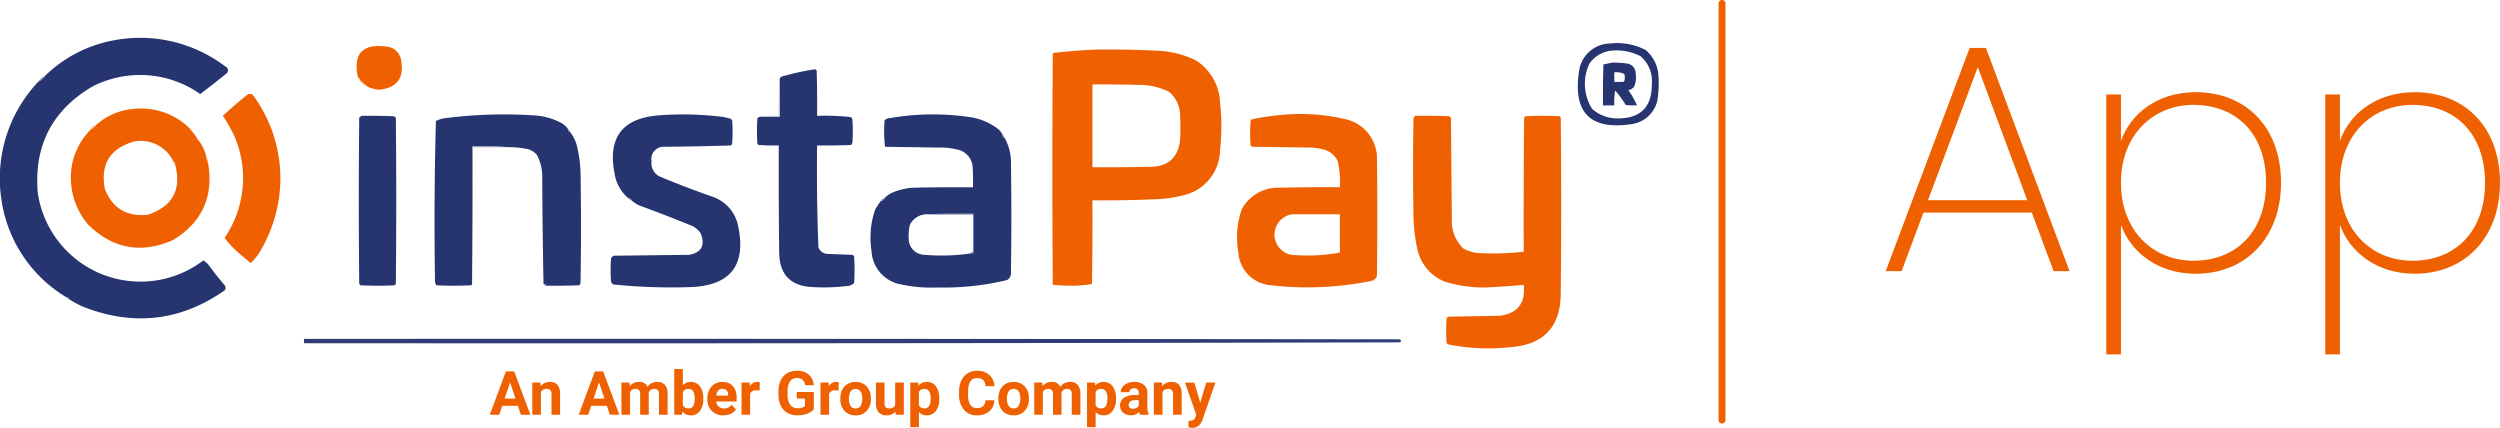
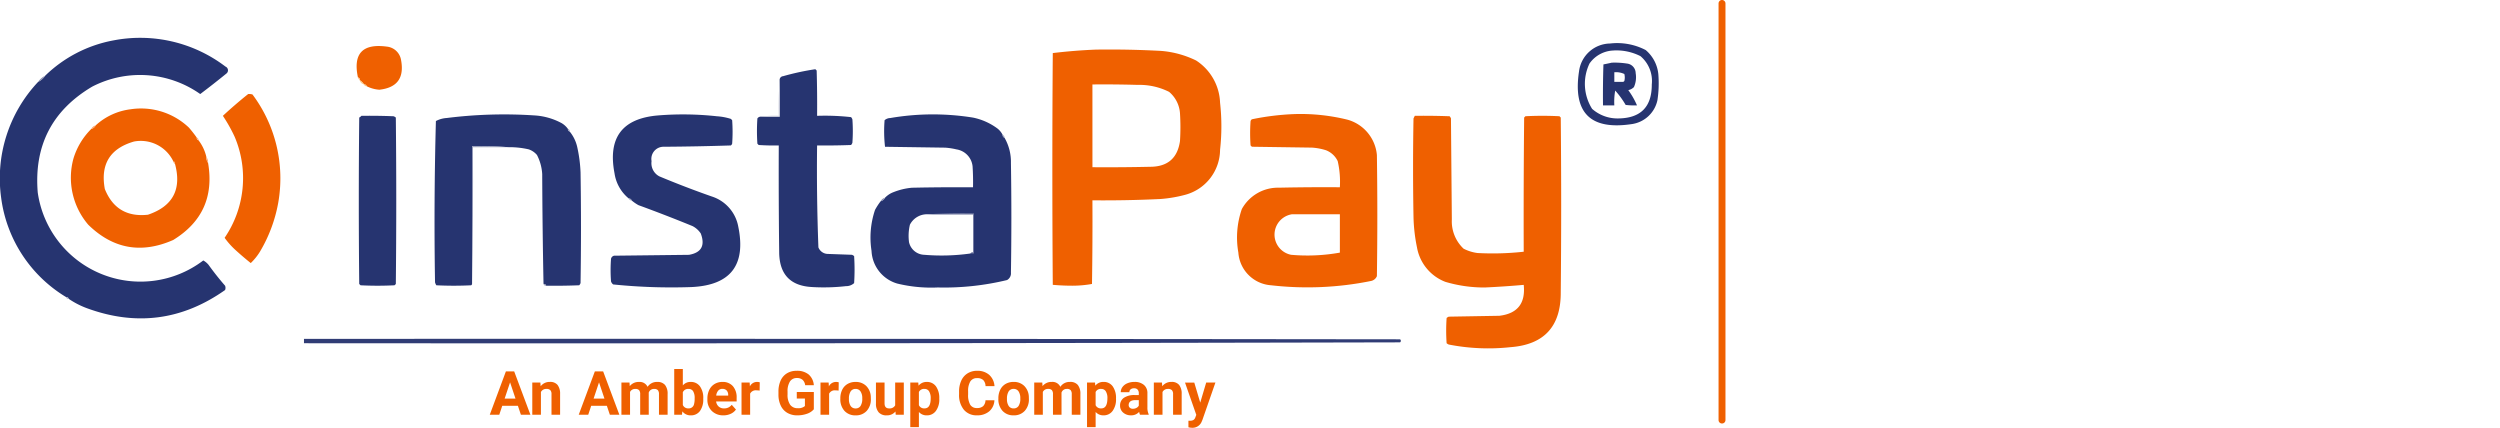
<svg xmlns="http://www.w3.org/2000/svg" width="461.021" height="78.885" viewBox="0 0 461.021 78.885">
  <g id="Group_23064" data-name="Group 23064" transform="translate(20270.881 23179)">
    <g id="blue_and_orange2" data-name="blue and orange2" transform="translate(-20408.563 -23283.127)">
      <g id="Group_21779" data-name="Group 21779" transform="translate(428.644 112.076)">
        <path id="Path_1566" data-name="Path 1566" d="M1954.522,117.111a11.414,11.414,0,0,1,6.587,1.205,6.668,6.668,0,0,1,2.33,4.418,20.771,20.771,0,0,1-.161,4.82,5.64,5.64,0,0,1-4.74,4.418q-11.448,1.728-9.721-9.721A5.857,5.857,0,0,1,1954.522,117.111Zm.643,1.285a9.8,9.8,0,0,1,4.981,1.044,5.993,5.993,0,0,1,2.089,5.222q.024,6.2-6.186,6.266a7.057,7.057,0,0,1-4.82-1.767,8.659,8.659,0,0,1-.482-8.355A5.638,5.638,0,0,1,1955.165,118.4Z" transform="translate(-1948.593 -117.036)" fill="#263470" fill-rule="evenodd" />
      </g>
      <g id="Group_21780" data-name="Group 21780" transform="translate(203.445 112.608)">
        <path id="Path_1567" data-name="Path 1567" d="M548.835,127.763a.438.438,0,0,0-.482-.321,2.867,2.867,0,0,0-.8-.8.38.38,0,0,0-.321-.482q-1.405-6.589,5.3-5.7a2.957,2.957,0,0,1,2.651,2.49q.917,4.923-4.017,5.463A6.112,6.112,0,0,1,548.835,127.763Z" transform="translate(-546.985 -120.348)" fill="#ef6000" fill-rule="evenodd" />
      </g>
      <g id="Group_21781" data-name="Group 21781" transform="translate(331.743 113.257)">
        <path id="Path_1568" data-name="Path 1568" d="M1353.532,124.405q6.03-.087,12.05.241a17.961,17.961,0,0,1,6.427,1.767,9.677,9.677,0,0,1,4.419,7.793,39.17,39.17,0,0,1,0,8.676,8.662,8.662,0,0,1-6.347,8.275,24.624,24.624,0,0,1-4.66.8q-6.261.3-12.532.241.041,7.713-.08,15.424a20.518,20.518,0,0,1-3.615.321q-1.827,0-3.615-.161-.161-21.369,0-42.739Q1349.565,124.563,1353.532,124.405Zm-.643,6.427q4.179-.04,8.355.08a12.191,12.191,0,0,1,5.784,1.285,5.659,5.659,0,0,1,2.008,3.936,40.915,40.915,0,0,1,0,5.141q-.68,4.747-5.543,4.74-5.3.121-10.6.08Z" transform="translate(-1345.498 -124.387)" fill="#ef6000" fill-rule="evenodd" />
      </g>
      <g id="Group_21782" data-name="Group 21782" transform="translate(433.278 115.675)">
        <path id="Path_1569" data-name="Path 1569" d="M1979.053,139.445a14.881,14.881,0,0,1,2.812.161,1.8,1.8,0,0,1,1.607,1.767,4.464,4.464,0,0,1-.321,2.571,2,2,0,0,1-1.044.562,14.213,14.213,0,0,1,1.607,2.812,13.638,13.638,0,0,1-2.089-.08,15.844,15.844,0,0,0-1.928-2.651,11.7,11.7,0,0,0-.161,2.731h-2.089q-.041-3.777.08-7.552Q1978.315,139.614,1979.053,139.445Zm.482,1.767a3.577,3.577,0,0,1,1.848.321,2.6,2.6,0,0,1,0,1.285.361.361,0,0,1-.241.161h-1.607Z" transform="translate(-1977.436 -139.434)" fill="#263470" fill-rule="evenodd" />
      </g>
      <g id="Group_21783" data-name="Group 21783" transform="translate(277.276 116.89)">
        <path id="Path_1570" data-name="Path 1570" d="M1007.3,155.757h3.374v-6.748a.688.688,0,0,1,.643-.723,47.221,47.221,0,0,1,5.945-1.285l.241.241q.12,4.177.08,8.355a43.221,43.221,0,0,1,6.266.241,1.487,1.487,0,0,1,.241.4,29.206,29.206,0,0,1,0,4.338,1.487,1.487,0,0,1-.241.4q-3.133.12-6.266.08-.113,9.409.241,18.8a1.886,1.886,0,0,0,1.687,1.205l4.5.161a1.508,1.508,0,0,1,.4.241,38.444,38.444,0,0,1,0,4.981,2.188,2.188,0,0,1-1.526.562,36.044,36.044,0,0,1-6.266.161q-5.861-.319-6.025-6.186-.12-9.961-.08-19.923-1.849.04-3.7-.08l-.241-.241a33.649,33.649,0,0,1,0-4.659A.739.739,0,0,1,1007.3,155.757Z" transform="translate(-1006.497 -147)" fill="#263470" fill-rule="evenodd" />
      </g>
      <g id="Group_21784" data-name="Group 21784" transform="translate(203.688 118.417)">
        <path id="Path_1571" data-name="Path 1571" d="M548.5,156.5a.38.38,0,0,1,.321.482A1.137,1.137,0,0,1,548.5,156.5Z" transform="translate(-548.5 -156.5)" fill="#ffbc7d" fill-rule="evenodd" />
      </g>
      <g id="Group_21786" data-name="Group 21786" transform="translate(278.079 118.899)">
        <path id="Path_1573" data-name="Path 1573" d="M1014.874,159.5v6.748H1011.5a16.163,16.163,0,0,1,3.214-.161Q1014.634,162.751,1014.874,159.5Z" transform="translate(-1011.5 -159.5)" fill="#c9ccdb" fill-rule="evenodd" />
      </g>
      <g id="Group_21787" data-name="Group 21787" transform="translate(204.01 118.899)">
        <path id="Path_1574" data-name="Path 1574" d="M550.5,159.5a2.868,2.868,0,0,1,.8.8A1.032,1.032,0,0,1,550.5,159.5Z" transform="translate(-550.5 -159.5)" fill="#ffce8a" fill-rule="evenodd" />
      </g>
      <g id="Group_21789" data-name="Group 21789" transform="translate(204.813 119.701)">
        <path id="Path_1576" data-name="Path 1576" d="M555.5,164.5a.438.438,0,0,1,.482.321A.438.438,0,0,1,555.5,164.5Z" transform="translate(-555.5 -164.495)" fill="#ffca80" fill-rule="evenodd" />
      </g>
      <g id="Group_21792" data-name="Group 21792" transform="translate(365.802 125.148)">
        <path id="Path_1579" data-name="Path 1579" d="M1568.084,198.409a35.9,35.9,0,0,1,9.8,1.044,7.447,7.447,0,0,1,5.383,6.507q.161,11.167,0,22.333a1.48,1.48,0,0,1-1.045.884,58.768,58.768,0,0,1-18.477.8,6.5,6.5,0,0,1-6.025-6.025,15.923,15.923,0,0,1,.643-8.034,7.608,7.608,0,0,1,6.829-3.936q5.623-.12,11.247-.08a17.08,17.08,0,0,0-.4-4.82,3.982,3.982,0,0,0-2.169-2.008,10.89,10.89,0,0,0-2.571-.482l-11.086-.161-.241-.241a31.442,31.442,0,0,1,0-4.5.72.72,0,0,1,.241-.321A47.1,47.1,0,0,1,1568.084,198.409Zm-.482,18.477h8.837v7.07a33.863,33.863,0,0,1-9,.4,3.795,3.795,0,0,1,.161-7.471Z" transform="translate(-1557.476 -198.392)" fill="#ef6000" fill-rule="evenodd" />
      </g>
      <g id="Group_21793" data-name="Group 21793" transform="translate(217.818 125.227)">
        <path id="Path_1580" data-name="Path 1580" d="M661.035,201.555a.438.438,0,0,0,.322.482,6.9,6.9,0,0,1,1.366,2.731,26.074,26.074,0,0,1,.643,4.82q.161,10.2,0,20.405a1.522,1.522,0,0,1-.241.4q-3.052.12-6.106.08a.438.438,0,0,0-.482-.321q-.2-10.105-.241-20.245a8.7,8.7,0,0,0-.964-3.535,3.423,3.423,0,0,0-1.526-1.044,15.813,15.813,0,0,0-3.7-.4q-3.332-.24-6.748-.161v25.386a.363.363,0,0,1-.161.241q-3.213.161-6.427,0a1.82,1.82,0,0,1-.241-.562q-.239-14.882.161-29.724a4.905,4.905,0,0,1,2.008-.562,84.7,84.7,0,0,1,16.067-.482,12.014,12.014,0,0,1,5.141,1.446A3.87,3.87,0,0,1,661.035,201.555Z" transform="translate(-636.443 -198.886)" fill="#263470" fill-rule="evenodd" />
      </g>
      <g id="Group_21794" data-name="Group 21794" transform="translate(250.283 125.226)">
        <path id="Path_1581" data-name="Path 1581" d="M842.356,214.727a.438.438,0,0,0-.482-.321,7.366,7.366,0,0,1-2.651-4.659q-1.9-9.895,8.114-10.685a57.259,57.259,0,0,1,10.765.161,10.815,10.815,0,0,1,2.571.482l.241.241a29.339,29.339,0,0,1,0,4.338.717.717,0,0,1-.241.321q-6.176.2-12.372.241a2.241,2.241,0,0,0-2.249,2.651,2.73,2.73,0,0,0,1.446,2.812q4.763,1.989,9.64,3.7a7.187,7.187,0,0,1,4.9,5.543q2.2,10.652-8.6,11.167a105.737,105.737,0,0,1-14.46-.482,1.122,1.122,0,0,1-.4-.562,27.209,27.209,0,0,1,0-4.177.753.753,0,0,1,.563-.562l13.818-.161q3.422-.6,2.169-3.936a4.054,4.054,0,0,0-1.526-1.366q-4.943-2.023-9.962-3.856A7.881,7.881,0,0,1,842.356,214.727Z" transform="translate(-838.5 -198.882)" fill="#263470" fill-rule="evenodd" />
      </g>
      <g id="Group_21795" data-name="Group 21795" transform="translate(298.213 125.216)">
        <path id="Path_1582" data-name="Path 1582" d="M1161.182,202.625a.438.438,0,0,0,.321.482,8.907,8.907,0,0,1,1.2,4.659q.161,10.122,0,20.245a1.409,1.409,0,0,1-.723,1.366,49.355,49.355,0,0,1-12.773,1.366,26.437,26.437,0,0,1-7.471-.723,6.578,6.578,0,0,1-4.74-6.025,15.907,15.907,0,0,1,.643-7.552,12.052,12.052,0,0,1,1.044-1.607,1.208,1.208,0,0,0,.8-.643,4.2,4.2,0,0,1,1.607-1.044,12,12,0,0,1,3.374-.8q5.623-.12,11.247-.08.041-1.93-.08-3.856a3.526,3.526,0,0,0-2.972-3.133,12.6,12.6,0,0,0-2.089-.321l-11.086-.161a25.327,25.327,0,0,1-.08-4.9,1.646,1.646,0,0,1,1.044-.4,46.489,46.489,0,0,1,15.264-.08,11.394,11.394,0,0,1,4.5,2.008A3.477,3.477,0,0,1,1161.182,202.625Zm-13.818,14.621h8.355v7.07a.46.46,0,0,0-.482.161,38.158,38.158,0,0,1-8.516.241,2.974,2.974,0,0,1-2.812-2.33,8.926,8.926,0,0,1,.161-3.213A3.533,3.533,0,0,1,1147.364,217.246Z" transform="translate(-1136.809 -198.82)" fill="#263470" fill-rule="evenodd" />
      </g>
      <g id="Group_21796" data-name="Group 21796" transform="translate(398.262 125.476)">
        <path id="Path_1583" data-name="Path 1583" d="M1759.819,200.447q3.215-.04,6.427.08a1.487,1.487,0,0,1,.241.4q.079,9.319.161,18.638a6.919,6.919,0,0,0,2.169,5.383,7.79,7.79,0,0,0,2.571.8,52,52,0,0,0,8.515-.241q-.041-12.372.08-24.743l.241-.241a61.107,61.107,0,0,1,6.267,0l.241.241q.161,16.148,0,32.3.019,9.332-9.239,10.042a37.849,37.849,0,0,1-11.407-.482,1.5,1.5,0,0,1-.4-.241,33.649,33.649,0,0,1,0-4.659,1.5,1.5,0,0,1,.4-.241l9.319-.161q5.025-.595,4.5-5.7-3.569.314-7.15.482a25.14,25.14,0,0,1-7.311-1.044,8.347,8.347,0,0,1-5.222-6.347,31.078,31.078,0,0,1-.643-5.624q-.161-9.078,0-18.156Q1759.7,200.682,1759.819,200.447Z" transform="translate(-1759.497 -200.437)" fill="#ef6000" fill-rule="evenodd" />
      </g>
      <g id="Group_21797" data-name="Group 21797" transform="translate(203.849 125.476)">
        <path id="Path_1584" data-name="Path 1584" d="M549.982,200.447q2.974-.04,5.945.08a1.519,1.519,0,0,1,.4.241q.161,15.344,0,30.688l-.241.241a61.1,61.1,0,0,1-6.266,0l-.241-.241q-.161-15.344,0-30.688A1.54,1.54,0,0,0,549.982,200.447Z" transform="translate(-549.5 -200.437)" fill="#263470" fill-rule="evenodd" />
      </g>
      <g id="Group_21799" data-name="Group 21799" transform="translate(242.41 127.896)">
        <path id="Path_1586" data-name="Path 1586" d="M789.5,215.5a.438.438,0,0,1,.321.482A.438.438,0,0,1,789.5,215.5Z" transform="translate(-789.495 -215.5)" fill="#969bb9" fill-rule="evenodd" />
      </g>
      <g id="Group_21800" data-name="Group 21800" transform="translate(322.585 129.021)">
        <path id="Path_1587" data-name="Path 1587" d="M1288.5,222.5a.438.438,0,0,1,.321.482A.438.438,0,0,1,1288.5,222.5Z" transform="translate(-1288.495 -222.5)" fill="#9a9fbc" fill-rule="evenodd" />
      </g>
      <g id="Group_21802" data-name="Group 21802" transform="translate(224.736 131.09)">
        <path id="Path_1589" data-name="Path 1589" d="M686.248,235.558h-6.588q.08,12.654-.161,25.225V235.4Q682.917,235.318,686.248,235.558Z" transform="translate(-679.5 -235.377)" fill="#8990b1" fill-rule="evenodd" />
      </g>
      <g id="Group_21805" data-name="Group 21805" transform="translate(253.657 140.749)">
        <path id="Path_1592" data-name="Path 1592" d="M859.5,295.5a.438.438,0,0,1,.482.321A.438.438,0,0,1,859.5,295.5Z" transform="translate(-859.5 -295.495)" fill="#9a9fbc" fill-rule="evenodd" />
      </g>
      <g id="Group_21806" data-name="Group 21806" transform="translate(300.092 140.589)">
        <path id="Path_1593" data-name="Path 1593" d="M1149.3,294.5a1.208,1.208,0,0,1-.8.643A1.208,1.208,0,0,1,1149.3,294.5Z" transform="translate(-1148.5 -294.5)" fill="#858aae" fill-rule="evenodd" />
      </g>
      <g id="Group_21807" data-name="Group 21807" transform="translate(308.768 143.462)">
        <path id="Path_1594" data-name="Path 1594" d="M1202.5,312.557q4.215-.24,8.516-.161v7.391h-.643a.46.46,0,0,1,.482-.161v-7.07Z" transform="translate(-1202.5 -312.377)" fill="#7d84a9" fill-rule="evenodd" />
      </g>
      <g id="Group_21808" data-name="Group 21808" transform="translate(237.912 156.495)">
        <path id="Path_1595" data-name="Path 1595" d="M761.5,393.5a.438.438,0,0,1,.482.321A.438.438,0,0,1,761.5,393.5Z" transform="translate(-761.5 -393.495)" fill="#9a9ebc" fill-rule="evenodd" />
      </g>
      <g id="Group_22119" data-name="Group 22119" transform="translate(137.682 111.127)">
        <g id="Group_21778" data-name="Group 21778" transform="translate(0 0)">
          <path id="Path_1565" data-name="Path 1565" d="M150.345,159.227a.438.438,0,0,0-.482-.321,25.168,25.168,0,0,1-11.97-18.317,25.92,25.92,0,0,1,6.829-21.369,3.243,3.243,0,0,0,1.285-1.125,24.424,24.424,0,0,1,12.532-6.507,25.972,25.972,0,0,1,20.727,4.82.747.747,0,0,1,.161,1.285q-2.376,1.934-4.82,3.776a19.246,19.246,0,0,0-19.923-1.366q-11.106,6.586-10.042,19.522a19.135,19.135,0,0,0,30.528,12.532,3.433,3.433,0,0,1,.964.8q1.435,2,3.053,3.856a1.044,1.044,0,0,1,0,.8q-11.914,8.4-25.627,3.294A15.267,15.267,0,0,1,150.345,159.227Z" transform="translate(-137.682 -111.127)" fill="#263470" fill-rule="evenodd" />
        </g>
        <g id="Group_21785" data-name="Group 21785" transform="translate(7.04 6.969)">
          <path id="Path_1572" data-name="Path 1572" d="M182.785,154.5a3.243,3.243,0,0,1-1.285,1.125A3.242,3.242,0,0,1,182.785,154.5Z" transform="translate(-181.5 -154.5)" fill="#858aae" fill-rule="evenodd" />
        </g>
        <g id="Group_21790" data-name="Group 21790" transform="translate(41.103 10.334)">
          <path id="Path_1577" data-name="Path 1577" d="M398.159,175.451a2.077,2.077,0,0,1,.8.08,25.829,25.829,0,0,1,4.74,20,26.91,26.91,0,0,1-3.374,9,10.613,10.613,0,0,1-1.687,2.089q-1.4-1.12-2.731-2.33a14.308,14.308,0,0,1-2.089-2.33,19.5,19.5,0,0,0,1.848-18.638,28.553,28.553,0,0,0-2.169-3.856Q395.763,177.363,398.159,175.451Z" transform="translate(-393.5 -175.441)" fill="#ef6000" fill-rule="evenodd" />
        </g>
        <g id="Group_21791" data-name="Group 21791" transform="translate(13.08 13.025)">
          <path id="Path_1578" data-name="Path 1578" d="M242.293,197.546a.438.438,0,0,0,.321.482,8.04,8.04,0,0,1,1.446,3.053,1.789,1.789,0,0,0,.321,1.125q1.594,9.3-6.427,14.219-8.822,3.879-15.665-2.812a13.334,13.334,0,0,1-2.731-12.211,12.968,12.968,0,0,1,3.294-5.463,1.211,1.211,0,0,0,.8-.643,11.6,11.6,0,0,1,6.427-2.972,12.8,12.8,0,0,1,10.765,3.374A23.22,23.22,0,0,1,242.293,197.546Zm-4.338,4.338a1.135,1.135,0,0,0,.321.482q1.91,7.066-4.981,9.4-5.79.632-7.953-4.74-1.261-6.84,5.383-8.757A6.665,6.665,0,0,1,237.955,201.884Z" transform="translate(-219.091 -192.195)" fill="#ef6000" fill-rule="evenodd" />
        </g>
        <g id="Group_21798" data-name="Group 21798" transform="translate(16.841 16.127)">
          <path id="Path_1585" data-name="Path 1585" d="M243.3,211.5a1.211,1.211,0,0,1-.8.643A1.211,1.211,0,0,1,243.3,211.5Z" transform="translate(-242.5 -211.5)" fill="#fda064" fill-rule="evenodd" />
        </g>
        <g id="Group_21801" data-name="Group 21801" transform="translate(36.282 18.377)">
          <path id="Path_1588" data-name="Path 1588" d="M363.5,225.5a.438.438,0,0,1,.321.482A.438.438,0,0,1,363.5,225.5Z" transform="translate(-363.495 -225.5)" fill="#fcaf80" fill-rule="evenodd" />
        </g>
        <g id="Group_21803" data-name="Group 21803" transform="translate(31.945 22.715)">
          <path id="Path_1590" data-name="Path 1590" d="M336.5,252.5a.38.38,0,0,1,.321.482A1.135,1.135,0,0,1,336.5,252.5Z" transform="translate(-336.5 -252.5)" fill="#ffb880" fill-rule="evenodd" />
        </g>
        <g id="Group_21804" data-name="Group 21804" transform="translate(38.049 21.911)">
          <path id="Path_1591" data-name="Path 1591" d="M374.493,247.5a1.789,1.789,0,0,1,.321,1.125A1.789,1.789,0,0,1,374.493,247.5Z" transform="translate(-374.492 -247.5)" fill="#faa673" fill-rule="evenodd" />
        </g>
        <g id="Group_21809" data-name="Group 21809" transform="translate(12.182 47.779)">
          <path id="Path_1596" data-name="Path 1596" d="M213.5,408.5a.438.438,0,0,1,.482.321A.438.438,0,0,1,213.5,408.5Z" transform="translate(-213.5 -408.495)" fill="#9a9fbc" fill-rule="evenodd" />
        </g>
      </g>
      <g id="Group_21810" data-name="Group 21810" transform="translate(193.737 166.608)">
        <path id="Path_1597" data-name="Path 1597" d="M486.5,456.447q101.062-.04,202.125.08a.344.344,0,0,1,0,.562q-101.062.241-202.125.161Z" transform="translate(-486.5 -456.437)" fill="#303c75" fill-rule="evenodd" />
      </g>
      <g id="Group_21829" data-name="Group 21829" transform="translate(341.866 175.295)">
        <path id="Path_1616" data-name="Path 1616" d="M1408.661,510.5a1.745,1.745,0,0,1,0,1.446.177.177,0,0,1-.161-.161A2.667,2.667,0,0,0,1408.661,510.5Z" transform="translate(-1408.5 -510.5)" fill="#ef6000" fill-rule="evenodd" />
      </g>
      <path id="Path_1633" data-name="Path 1633" d="M5.429-45.712H2.54l-.549,1.648H.239l2.977-8H4.742l2.993,8H5.984ZM2.985-47.047h2l-1-2.993Zm6.59-2.96.049.686a2.075,2.075,0,0,1,1.708-.8,1.724,1.724,0,0,1,1.406.555,2.588,2.588,0,0,1,.472,1.658v3.839H11.624v-3.8a1.03,1.03,0,0,0-.22-.733.983.983,0,0,0-.73-.228,1.092,1.092,0,0,0-1,.571v4.19H8.081v-5.942Zm12.258,4.295H18.944l-.549,1.648H16.643l2.977-8h1.527l2.993,8H22.387Zm-2.444-1.334h2l-1-2.993Zm6.618-2.96.049.664a2.088,2.088,0,0,1,1.708-.774,1.585,1.585,0,0,1,1.576.906,2.04,2.04,0,0,1,1.785-.906,1.772,1.772,0,0,1,1.439.563,2.587,2.587,0,0,1,.472,1.694v3.795H31.443v-3.789a1.131,1.131,0,0,0-.2-.739.876.876,0,0,0-.7-.233.991.991,0,0,0-.989.681l.005,4.08H27.978v-3.784a1.118,1.118,0,0,0-.2-.747.885.885,0,0,0-.692-.231,1.029,1.029,0,0,0-.978.56v4.2H24.518v-5.942Zm13.6,3.026A3.6,3.6,0,0,1,39-44.754a2.019,2.019,0,0,1-1.7.8,1.855,1.855,0,0,1-1.543-.741l-.071.632H34.255V-52.5h1.587v3.026a1.808,1.808,0,0,1,1.444-.643,2.036,2.036,0,0,1,1.705.8,3.6,3.6,0,0,1,.618,2.249ZM38.022-47.1a2.364,2.364,0,0,0-.286-1.315.966.966,0,0,0-.851-.415,1.047,1.047,0,0,0-1.043.621v2.345a1.061,1.061,0,0,0,1.054.626.98.98,0,0,0,1.01-.758A3.909,3.909,0,0,0,38.022-47.1Zm5.3,3.141a2.917,2.917,0,0,1-2.128-.8,2.85,2.85,0,0,1-.821-2.136v-.154a3.59,3.59,0,0,1,.346-1.6,2.539,2.539,0,0,1,.98-1.087,2.751,2.751,0,0,1,1.447-.382,2.466,2.466,0,0,1,1.919.769,3.124,3.124,0,0,1,.7,2.18v.648H41.982a1.474,1.474,0,0,0,.464.934,1.4,1.4,0,0,0,.98.351,1.713,1.713,0,0,0,1.433-.664l.78.873a2.383,2.383,0,0,1-.967.788A3.171,3.171,0,0,1,43.322-43.955Zm-.181-4.882a.992.992,0,0,0-.766.32A1.657,1.657,0,0,0,42-47.6h2.208v-.127a1.182,1.182,0,0,0-.286-.819A1.023,1.023,0,0,0,43.141-48.837Zm6.865.319a4.313,4.313,0,0,0-.571-.044,1.162,1.162,0,0,0-1.181.61v3.888H46.666v-5.942h1.5l.044.708a1.471,1.471,0,0,1,1.323-.818,1.663,1.663,0,0,1,.494.071ZM60-45.075a2.86,2.86,0,0,1-1.258.826,5.267,5.267,0,0,1-1.8.294,3.568,3.568,0,0,1-1.82-.453,3.022,3.022,0,0,1-1.208-1.315,4.629,4.629,0,0,1-.437-2.026v-.544a4.916,4.916,0,0,1,.4-2.073,2.986,2.986,0,0,1,1.164-1.34,3.354,3.354,0,0,1,1.782-.464,3.34,3.34,0,0,1,2.224.678A2.9,2.9,0,0,1,60-49.518H58.4a1.594,1.594,0,0,0-.486-1,1.552,1.552,0,0,0-1.035-.319,1.461,1.461,0,0,0-1.28.632,3.321,3.321,0,0,0-.445,1.878v.511a3.161,3.161,0,0,0,.478,1.9,1.636,1.636,0,0,0,1.4.643,1.827,1.827,0,0,0,1.324-.4v-1.378h-1.5v-1.214H60Zm4.569-3.443A4.313,4.313,0,0,0,64-48.562a1.162,1.162,0,0,0-1.181.61v3.888H61.23v-5.942h1.5l.044.708a1.471,1.471,0,0,1,1.324-.818,1.663,1.663,0,0,1,.494.071Zm.319,1.428a3.524,3.524,0,0,1,.34-1.576,2.492,2.492,0,0,1,.98-1.071,2.86,2.86,0,0,1,1.486-.379,2.706,2.706,0,0,1,1.963.736,2.953,2.953,0,0,1,.848,2l.011.406a3.106,3.106,0,0,1-.763,2.194,2.653,2.653,0,0,1-2.048.827,2.667,2.667,0,0,1-2.051-.824,3.16,3.16,0,0,1-.766-2.241Zm1.587.113a2.221,2.221,0,0,0,.319,1.3,1.051,1.051,0,0,0,.912.448,1.053,1.053,0,0,0,.9-.443,2.43,2.43,0,0,0,.324-1.416,2.2,2.2,0,0,0-.324-1.287,1.053,1.053,0,0,0-.912-.456,1.036,1.036,0,0,0-.9.454A2.471,2.471,0,0,0,66.475-46.978Zm8.578,2.309a1.99,1.99,0,0,1-1.626.714,1.877,1.877,0,0,1-1.458-.549,2.344,2.344,0,0,1-.513-1.609v-3.894h1.587v3.843q0,.929.846.929A1.146,1.146,0,0,0,75-45.8v-4.211h1.593v5.942H75.1Zm8.084-2.312a3.564,3.564,0,0,1-.623,2.2,2,2,0,0,1-1.683.827,1.851,1.851,0,0,1-1.455-.626v2.8H77.788v-8.227h1.472l.055.582a1.865,1.865,0,0,1,1.5-.692,2.012,2.012,0,0,1,1.708.813,3.66,3.66,0,0,1,.61,2.241ZM81.55-47.1a2.339,2.339,0,0,0-.294-1.28.957.957,0,0,0-.854-.45,1.039,1.039,0,0,0-1.027.571v2.433a1.057,1.057,0,0,0,1.038.588Q81.55-45.234,81.55-47.1Zm11.752.368a2.83,2.83,0,0,1-.953,2.032,3.346,3.346,0,0,1-2.265.741,3.009,3.009,0,0,1-2.419-1.035,4.245,4.245,0,0,1-.881-2.842v-.489a4.793,4.793,0,0,1,.406-2.032A3.045,3.045,0,0,1,88.351-51.7a3.254,3.254,0,0,1,1.755-.47,3.26,3.26,0,0,1,2.23.741,3.041,3.041,0,0,1,.978,2.081H91.665a1.67,1.67,0,0,0-.431-1.123,1.6,1.6,0,0,0-1.129-.349,1.4,1.4,0,0,0-1.233.59,3.309,3.309,0,0,0-.42,1.831v.6a3.541,3.541,0,0,0,.393,1.895,1.374,1.374,0,0,0,1.238.6,1.626,1.626,0,0,0,1.14-.349,1.575,1.575,0,0,0,.431-1.079Zm.73-.362a3.524,3.524,0,0,1,.34-1.576,2.493,2.493,0,0,1,.98-1.071,2.86,2.86,0,0,1,1.486-.379,2.706,2.706,0,0,1,1.963.736,2.953,2.953,0,0,1,.848,2l.011.406a3.106,3.106,0,0,1-.763,2.194,2.653,2.653,0,0,1-2.048.827,2.667,2.667,0,0,1-2.051-.824,3.16,3.16,0,0,1-.766-2.241Zm1.587.113a2.221,2.221,0,0,0,.319,1.3,1.051,1.051,0,0,0,.912.448,1.053,1.053,0,0,0,.9-.443,2.43,2.43,0,0,0,.324-1.416,2.2,2.2,0,0,0-.324-1.287,1.053,1.053,0,0,0-.912-.456,1.036,1.036,0,0,0-.9.454A2.471,2.471,0,0,0,95.619-46.978Zm6.508-3.029.049.664a2.088,2.088,0,0,1,1.708-.774,1.585,1.585,0,0,1,1.576.906,2.04,2.04,0,0,1,1.785-.906,1.772,1.772,0,0,1,1.439.563,2.587,2.587,0,0,1,.472,1.694v3.795h-1.593v-3.789a1.131,1.131,0,0,0-.2-.739.876.876,0,0,0-.7-.233.991.991,0,0,0-.989.681l.005,4.08H104.1v-3.784a1.118,1.118,0,0,0-.2-.747.885.885,0,0,0-.692-.231,1.029,1.029,0,0,0-.978.56v4.2h-1.587v-5.942Zm13.6,3.026a3.564,3.564,0,0,1-.623,2.2,2,2,0,0,1-1.683.827,1.851,1.851,0,0,1-1.455-.626v2.8h-1.587v-8.227h1.472l.055.582a1.865,1.865,0,0,1,1.5-.692,2.012,2.012,0,0,1,1.708.813,3.66,3.66,0,0,1,.61,2.241Zm-1.587-.115a2.339,2.339,0,0,0-.294-1.28.957.957,0,0,0-.854-.45,1.039,1.039,0,0,0-1.027.571v2.433a1.057,1.057,0,0,0,1.038.588Q114.137-45.234,114.137-47.1Zm6.013,3.031a1.762,1.762,0,0,1-.159-.533,1.92,1.92,0,0,1-1.5.643,2.11,2.11,0,0,1-1.447-.505,1.625,1.625,0,0,1-.574-1.274,1.679,1.679,0,0,1,.7-1.45,3.455,3.455,0,0,1,2.024-.511h.73v-.34a.979.979,0,0,0-.211-.659.832.832,0,0,0-.667-.247.946.946,0,0,0-.629.192.653.653,0,0,0-.228.527H116.6a1.594,1.594,0,0,1,.319-.956,2.105,2.105,0,0,1,.9-.689,3.282,3.282,0,0,1,1.307-.25,2.593,2.593,0,0,1,1.744.552,1.931,1.931,0,0,1,.645,1.551v2.576a2.841,2.841,0,0,0,.236,1.28v.093Zm-1.313-1.1a1.367,1.367,0,0,0,.648-.157,1.028,1.028,0,0,0,.439-.42v-1.021h-.593q-1.192,0-1.269.824l-.005.093a.635.635,0,0,0,.209.489A.811.811,0,0,0,118.838-45.169Zm5.36-4.838.049.686a2.075,2.075,0,0,1,1.708-.8,1.724,1.724,0,0,1,1.406.555,2.588,2.588,0,0,1,.472,1.658v3.839h-1.587v-3.8a1.03,1.03,0,0,0-.22-.733.983.983,0,0,0-.73-.228,1.092,1.092,0,0,0-1,.571v4.19H122.7v-5.942Zm7.057,3.7,1.1-3.7h1.7l-2.389,6.865-.132.313a1.811,1.811,0,0,1-1.757,1.164,2.5,2.5,0,0,1-.7-.1v-1.2l.242.005a1.306,1.306,0,0,0,.673-.137.9.9,0,0,0,.349-.456l.187-.489-2.081-5.959h1.708Z" transform="translate(227.759 224.676)" fill="#ef6000" />
    </g>
-     <path id="Path_84408" data-name="Path 84408" d="M32.82,0h2.94L20.34-41.16h-3L1.86,0H4.8L8.82-10.8H28.8ZM27.96-13.08H9.66l9.18-24.54ZM45.24-24v-8.58h-2.7V15.36h2.7V-8.52c1.8,4.92,6.66,9,13.8,9,9.12,0,15.72-6.54,15.72-16.8C74.76-26.64,68.16-33,59.04-33,51.9-33,46.98-28.98,45.24-24ZM72-16.32c0,9-5.46,14.4-13.38,14.4-7.56,0-13.38-5.58-13.38-14.4,0-8.7,5.82-14.34,13.38-14.34C66.54-30.66,72-25.32,72-16.32ZM85.62-24v-8.58h-2.7V15.36h2.7V-8.52c1.8,4.92,6.66,9,13.8,9,9.12,0,15.72-6.54,15.72-16.8,0-10.32-6.6-16.68-15.72-16.68C92.28-33,87.36-28.98,85.62-24Zm26.76,7.68c0,9-5.46,14.4-13.38,14.4-7.56,0-13.38-5.58-13.38-14.4,0-8.7,5.82-14.34,13.38-14.34C106.92-30.66,112.38-25.32,112.38-16.32Z" transform="translate(-19925 -23129)" fill="#ef6000" />
    <path id="Path_1622" data-name="Path 1622" d="M1270.09,78.077a.633.633,0,0,1-.633-.633V.618a.638.638,0,1,1,1.276,0V77.444a.633.633,0,0,1-.643.633Z" transform="translate(-21223.422 -23178.98)" fill="#ef6000" />
  </g>
</svg>